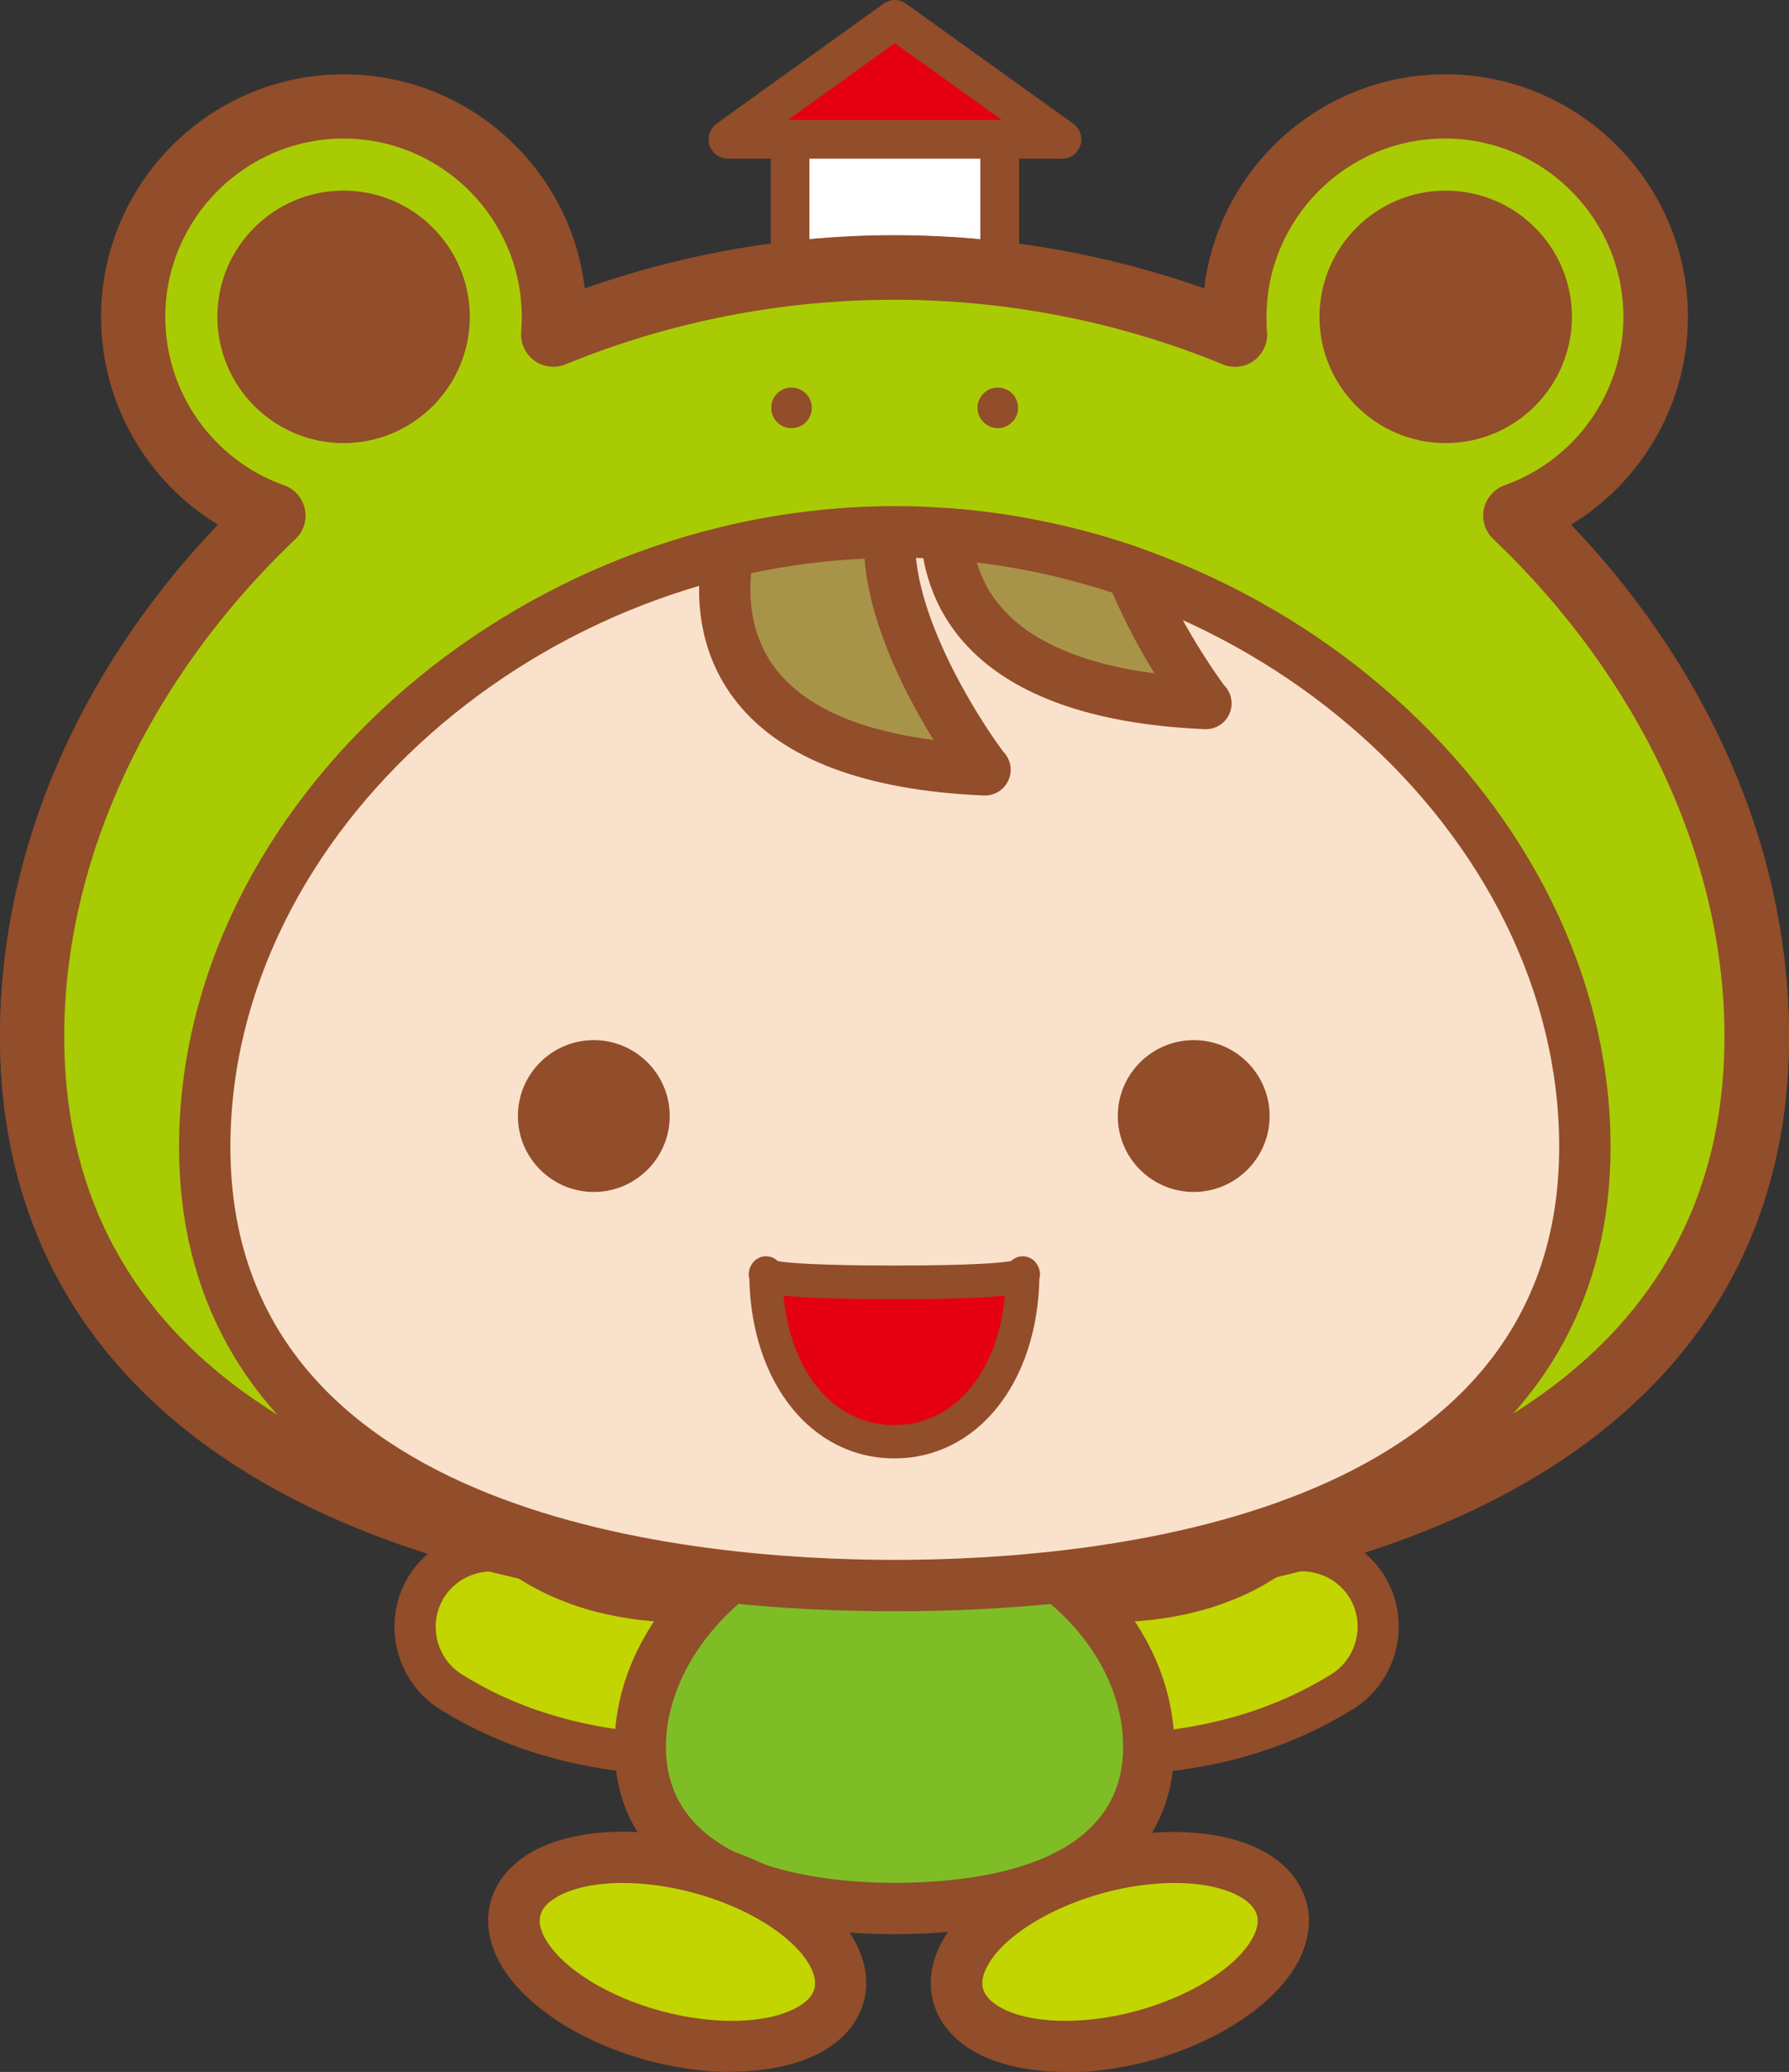
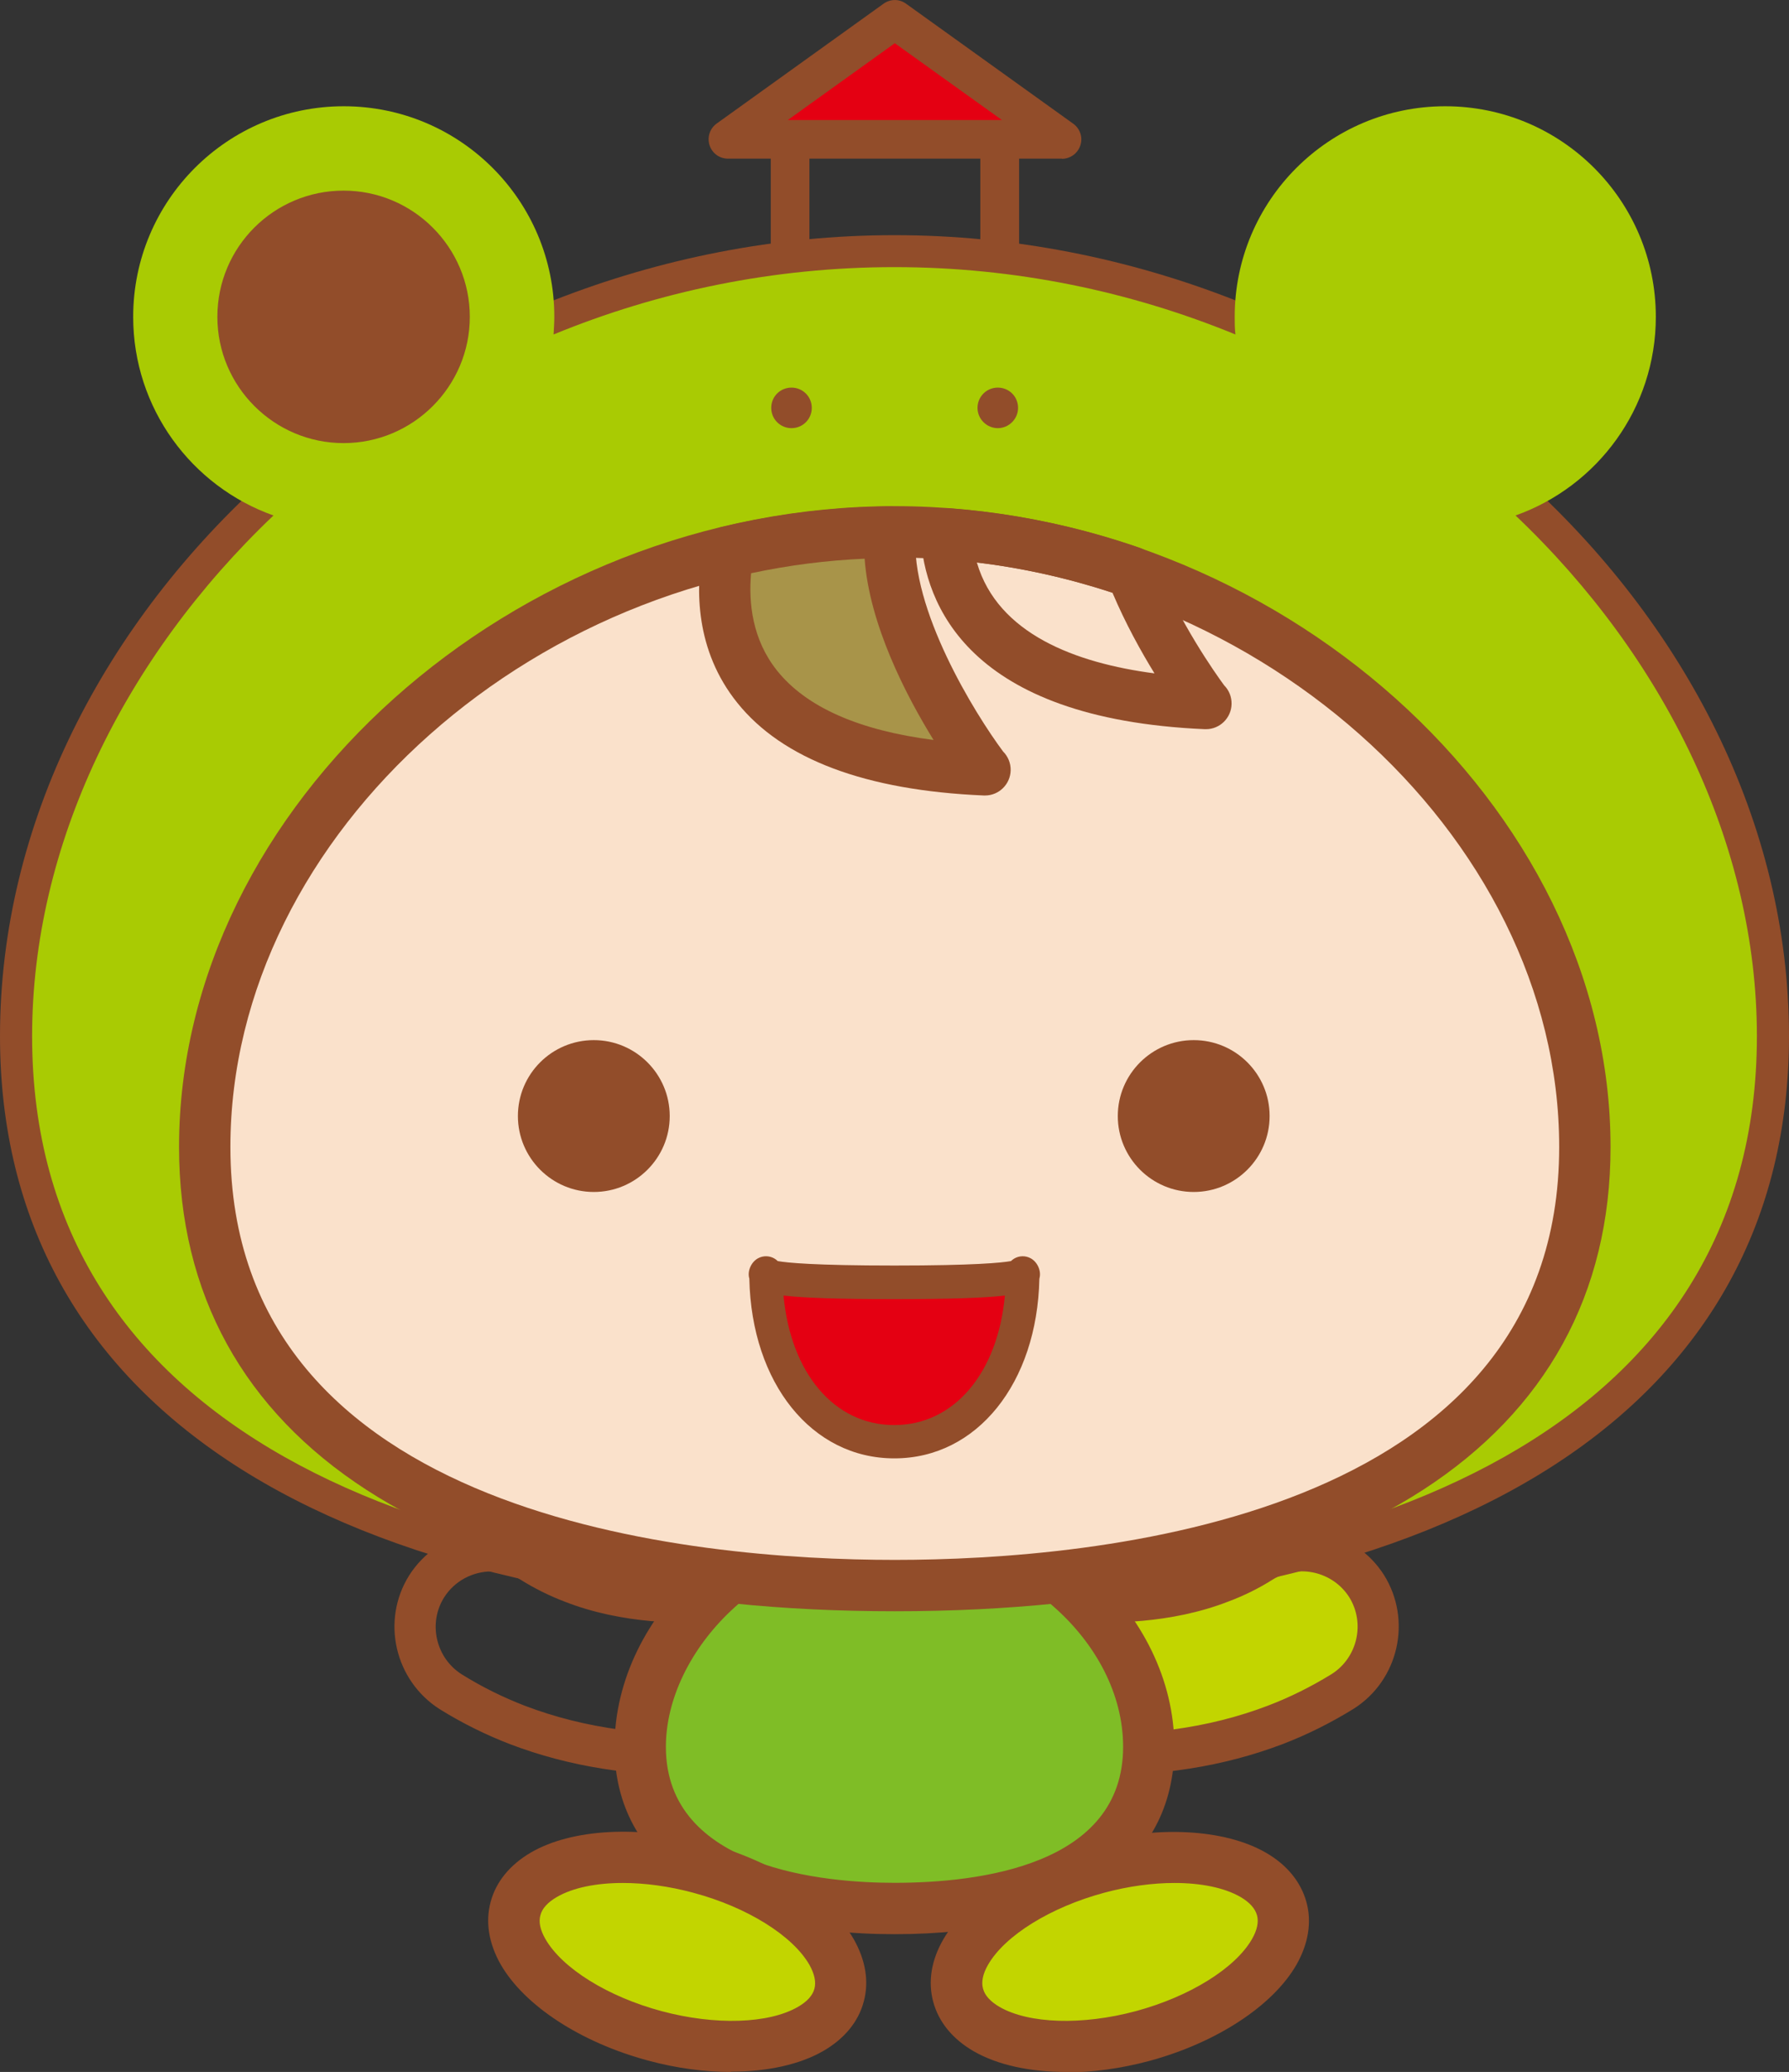
<svg xmlns="http://www.w3.org/2000/svg" viewBox="0 0 120.9 140">
  <rect x="0" y="0" width="120.9" height="140" fill="#333333" stroke="none" />
  <defs>
    <style>.e{fill:#7fbd26;}.e,.f,.g,.h,.i,.j,.k,.l,.m{stroke-width:0px;}.f{fill:#e40012;}.g{fill:#a9cb03;}.h{fill:#a89449;}.i{fill:#c2d500;}.j{fill:#924d2a;}.k{fill:#fff;}.l{fill:#ffef00;}.m{fill:#fae1cb;}</style>
  </defs>
  <g>
    <g>
-       <rect class="k" x="53.4" y="7.09" width="14.16" height="11.93" />
      <path class="j" d="m67.56,20.33h-14.16c-.72,0-1.31-.58-1.31-1.31V7.09c0-.72.58-1.31,1.31-1.31h14.16c.72,0,1.31.58,1.31,1.31v11.93c0,.72-.58,1.31-1.31,1.31Zm-12.86-2.61h11.55v-9.32h-11.55v9.32Z" />
      <polygon class="f" points="71.77 9.41 49.19 9.41 60.47 1.31 71.77 9.41" />
      <path class="j" d="m71.77,10.72h-22.58c-.57,0-1.07-.37-1.24-.91-.17-.54.02-1.13.48-1.46L59.71.25c.46-.33,1.07-.33,1.52,0l11.3,8.11c.46.33.66.92.48,1.46-.17.54-.68.91-1.24.91Zm-18.53-2.61h14.47l-7.24-5.19-7.23,5.19Z" />
-       <path class="i" d="m49.03,118.49c3.78-.25,6.33-.95,6.58-1.01h0c2.75-.77,4.35-3.6,3.6-6.35h0c-.77-2.75-3.6-4.35-6.35-3.6h0s-.09.02-.2.05h0c-.18.05-.5.11-.9.18h0c-.81.16-1.98.34-3.4.43h0c-2.81.2-6.46,0-9.68-1.26h0c-.95-.36-1.87-.81-2.72-1.35h0c-2.41-1.51-5.58-.79-7.12,1.62h0c-1.51,2.41-.79,5.58,1.62,7.12h0c1.49.92,2.99,1.67,4.53,2.25h0c5.2,1.98,10.27,2.16,14.05,1.91h0v.02Z" />
      <path class="j" d="m47.64,119.98v-.05c-4.74.14-9.16-.55-13.15-2.07-1.64-.63-3.24-1.42-4.77-2.37-3.05-1.94-3.98-5.99-2.07-9.04,1.94-3.05,5.99-3.97,9.04-2.06.76.48,1.59.89,2.48,1.23,3.43,1.34,7.16,1.31,9.09,1.17,1.41-.09,2.54-.27,3.23-.41.39-.07.67-.12.83-.16,3.65-.98,7.27,1.07,8.24,4.54.94,3.49-1.11,7.1-4.57,8.07-.7.19-3.23.82-6.86,1.06l-1.49.1Zm-14.42-13.8c-1.25,0-2.49.62-3.21,1.76-1.09,1.74-.56,4.08,1.19,5.19,1.36.85,2.8,1.56,4.28,2.13,4.02,1.53,8.55,2.15,13.46,1.82l1.33-.09c2.73-.27,4.58-.75,4.97-.86,1.99-.55,3.17-2.64,2.63-4.64-.55-1.98-2.63-3.16-4.64-2.62l-.3.07c-.13.04-.49.11-.95.19-.74.14-1.99.35-3.54.44-2.15.16-6.35.19-10.28-1.35-1.05-.4-2.05-.9-2.96-1.47-.61-.39-1.3-.57-1.98-.57Z" />
      <path class="i" d="m72.16,118.49c-3.78-.25-6.33-.95-6.58-1.01h0c-2.75-.77-4.35-3.6-3.6-6.35h0c.77-2.75,3.6-4.35,6.35-3.6h0s.09.02.2.05h0c.18.05.5.11.9.18h0c.81.16,1.98.34,3.4.43h0c2.81.2,6.46,0,9.68-1.26h0c.95-.36,1.87-.81,2.72-1.35h0c2.41-1.51,5.58-.79,7.12,1.62h0c1.51,2.41.79,5.58-1.62,7.12h0c-1.49.92-2.99,1.67-4.53,2.25h0c-5.2,1.98-10.27,2.16-14.05,1.91h0v.02Z" />
      <path class="j" d="m73.55,119.95l-1.49-.07c-3.63-.24-6.16-.87-6.85-1.06-3.47-.97-5.53-4.58-4.59-8.06.97-3.47,4.59-5.53,8.06-4.59.33.08.61.14.97.19.74.14,1.86.32,3.26.41,1.94.14,5.67.17,9.09-1.17.9-.34,1.74-.76,2.49-1.23,3.05-1.91,7.1-.99,9.04,2.05,1.91,3.06.99,7.11-2.05,9.04-1.54.95-3.14,1.75-4.78,2.38-3.99,1.52-8.41,2.22-13.15,2.07v.03Zm-2.63-2.97l1.33.09c4.91.32,9.44-.29,13.46-1.83,1.47-.56,2.91-1.28,4.29-2.13,1.74-1.11,2.27-3.44,1.18-5.19-1.11-1.74-3.44-2.27-5.19-1.18-.9.57-1.9,1.07-2.97,1.47-3.92,1.53-8.12,1.5-10.28,1.35-1.54-.1-2.79-.3-3.57-.45-.42-.07-.77-.15-.97-.2l-.23-.05c-2.01-.54-4.08.64-4.64,2.63-.54,1.99.64,4.08,2.63,4.63.38.1,2.23.58,4.97.86Z" />
      <path class="l" d="m2.17,70.01c0-26.46,26.1-51.95,58.28-51.95s58.28,25.51,58.28,51.95-26.1,37.04-58.28,37.04c-32.18,0-58.28-10.61-58.28-37.04Z" />
      <path class="j" d="m60.45,109.22C22.03,109.22,0,94.93,0,70.01,0,41.18,28.25,15.89,60.45,15.89s60.45,25.29,60.45,54.12c0,24.92-22.03,39.21-60.45,39.21Zm0-88.99c-29.89,0-56.1,23.26-56.1,49.77,0,31.47,39.24,34.87,56.1,34.87s56.1-3.4,56.1-34.87c0-26.52-26.22-49.77-56.1-49.77Z" />
      <path class="g" d="m102.42,34.83c5.52-1.96,9.48-7.23,9.48-13.42,0-7.86-6.37-14.23-14.23-14.23s-14.23,6.37-14.23,14.23c0,.41,0,.79.05,1.19-7.07-2.9-14.86-4.55-23.04-4.55s-15.96,1.64-23.04,4.55c.02-.38.05-.79.05-1.19,0-7.86-6.37-14.23-14.23-14.23s-14.23,6.37-14.23,14.23c0,6.19,3.96,11.46,9.48,13.42C8.39,44.43,2.17,57.1,2.17,70.01c0,26.46,26.1,37.04,58.28,37.04,32.18,0,58.28-10.61,58.28-37.04,0-12.9-6.21-25.58-16.3-35.17Z" />
-       <path class="j" d="m60.45,109.22C22.03,109.22,0,94.93,0,70.01c0-12.17,5.35-24.6,14.77-34.53-4.85-2.93-7.94-8.24-7.94-14.06,0-9.05,7.36-16.4,16.4-16.4,8.39,0,15.33,6.33,16.29,14.47,13.46-4.77,28.4-4.77,41.86,0,.96-8.14,7.9-14.47,16.29-14.47,9.05,0,16.4,7.36,16.4,16.4,0,5.82-3.09,11.13-7.94,14.06,9.42,9.93,14.77,22.36,14.77,34.53,0,24.92-22.03,39.21-60.45,39.21ZM23.23,9.36c-6.65,0-12.06,5.41-12.06,12.06,0,5.1,3.23,9.67,8.03,11.37.71.25,1.24.86,1.4,1.6.16.74-.08,1.51-.63,2.03-9.93,9.44-15.63,21.69-15.63,33.6,0,31.47,39.24,34.87,56.1,34.87s56.1-3.4,56.1-34.87c0-11.91-5.7-24.15-15.63-33.6-.55-.52-.79-1.29-.63-2.03.16-.74.69-1.34,1.4-1.6,4.8-1.71,8.03-6.28,8.03-11.37,0-6.65-5.41-12.06-12.06-12.06s-12.06,5.41-12.06,12.06c0,.32,0,.63.03.95.08.76-.24,1.51-.85,1.98-.61.46-1.42.57-2.13.27-14.17-5.82-30.25-5.82-44.42,0-.69.28-1.48.19-2.09-.24-.61-.43-.95-1.15-.91-1.9.02-.34.04-.7.04-1.06,0-6.65-5.41-12.06-12.06-12.06Z" />
      <path class="e" d="m43.27,118.04c0-7.79,7.7-15.33,17.18-15.33s17.18,7.52,17.18,15.33-7.7,10.92-17.18,10.92-17.18-3.13-17.18-10.92Z" />
      <path class="j" d="m60.45,130.69c-11.84,0-18.92-4.73-18.92-12.66,0-9.09,8.84-17.07,18.92-17.07s18.91,7.98,18.91,17.07c0,8.04-6.89,12.66-18.91,12.66Zm0-26.26c-8.84,0-15.45,7.18-15.45,13.6,0,8.29,10.8,9.19,15.45,9.19,5.77,0,15.45-1.19,15.45-9.19,0-7.12-7.36-13.6-15.45-13.6Z" />
      <path class="j" d="m52.12,27.56c0-.77.61-1.37,1.37-1.37s1.37.61,1.37,1.37-.61,1.37-1.37,1.37-1.37-.61-1.37-1.37Z" />
      <path class="j" d="m68.8,27.56c0-.77-.61-1.37-1.37-1.37s-1.37.61-1.37,1.37.63,1.37,1.37,1.37,1.37-.61,1.37-1.37Z" />
      <path class="j" d="m14.69,21.41c0-4.73,3.83-8.53,8.53-8.53s8.53,3.83,8.53,8.53-3.83,8.53-8.53,8.53-8.53-3.83-8.53-8.53Z" />
-       <path class="j" d="m106.23,21.41c0-4.73-3.83-8.53-8.53-8.53s-8.53,3.83-8.53,8.53,3.83,8.53,8.53,8.53,8.53-3.83,8.53-8.53Z" />
      <path class="m" d="m13.84,77.51c0-21.17,20.87-41.57,46.63-41.57s46.63,20.4,46.63,41.57-20.87,29.63-46.63,29.63c-25.76,0-46.63-8.49-46.63-29.63Z" />
      <path class="j" d="m60.47,108.87c-30.74,0-48.37-11.43-48.37-31.37,0-23.07,22.6-43.3,48.37-43.3s48.37,20.23,48.37,43.3c0,19.93-17.63,31.37-48.37,31.37Zm0-71.2c-23.92,0-44.9,18.61-44.9,39.83,0,25.18,31.4,27.9,44.9,27.9s44.9-2.72,44.9-27.9c0-21.22-20.98-39.83-44.9-39.83Z" />
      <path class="h" d="m66.55,52.02s-6.94-9.1-6.39-16.05c-3.78.02-7.43.5-10.94,1.33-.86,4.77-.18,13.98,17.36,14.73h-.02Z" />
      <path class="j" d="m66.57,53.75s-.05,0-.08,0c-8-.34-13.61-2.45-16.67-6.27-2.84-3.54-2.82-7.66-2.32-10.5.12-.68.63-1.22,1.31-1.38,3.75-.89,7.57-1.35,11.33-1.38.54,0,.95.2,1.28.55.33.36.5.83.46,1.32-.39,5.04,4.01,12.14,5.91,14.69.32.32.52.77.51,1.27-.02.94-.79,1.7-1.73,1.7Zm-15.81-15.03c-.18,2,.07,4.49,1.76,6.6,1.97,2.46,5.52,4.03,10.57,4.68-1.86-3.01-4.33-7.78-4.66-12.25-2.55.11-5.12.44-7.66.98Z" />
-       <path class="h" d="m81.48,47.53s-3.11-4.08-5-8.87c-3.96-1.37-8.17-2.27-12.54-2.59.29,4.82,3.51,10.85,17.56,11.46h-.02Z" />
      <path class="j" d="m81.5,49.27s-.05,0-.08,0c-16.07-.7-18.93-8.5-19.21-13.09-.03-.5.16-.99.51-1.34.36-.35.86-.53,1.34-.5,4.4.32,8.77,1.22,12.98,2.68.48.17.86.53,1.05,1,1.57,3.99,4.05,7.49,4.64,8.29.32.32.51.77.5,1.26-.02.94-.79,1.7-1.73,1.7Zm-15.48-11.25c1.41,4.81,6.67,6.78,12,7.48-.91-1.48-1.96-3.37-2.84-5.45-2.99-.98-6.06-1.67-9.16-2.04Z" />
      <path class="i" d="m56.71,134.81c-.83,3.13-6.42,4.37-12.45,2.75-6.03-1.62-10.27-5.47-9.41-8.6.83-3.13,6.42-4.37,12.45-2.75,6.03,1.62,10.27,5.47,9.41,8.6Z" />
      <path class="j" d="m49.41,140c-1.78,0-3.7-.25-5.61-.77-4.55-1.22-8.36-3.71-9.96-6.49-.81-1.42-1.05-2.88-.68-4.24.36-1.35,1.3-2.5,2.72-3.33,2.78-1.61,7.32-1.85,11.85-.64,4.55,1.22,8.36,3.71,9.96,6.49.81,1.42,1.05,2.88.68,4.23-.36,1.36-1.31,2.51-2.73,3.33-1.61.93-3.81,1.4-6.25,1.4Zm-7.32-12.77c-1.8,0-3.38.32-4.46.95-.62.36-.99.77-1.11,1.23-.13.46-.01,1,.34,1.61,1.14,1.98,4.22,3.9,7.85,4.87,3.61.97,7.23.86,9.22-.29.62-.36.99-.77,1.11-1.23h0c.12-.46,0-1-.34-1.61-1.14-1.98-4.22-3.9-7.85-4.87-1.63-.44-3.27-.66-4.75-.66Z" />
      <path class="i" d="m64.75,134.81c.83,3.13,6.42,4.37,12.45,2.75,6.03-1.62,10.27-5.47,9.41-8.6-.83-3.13-6.42-4.37-12.45-2.75-6.03,1.62-10.27,5.47-9.41,8.6Z" />
      <path class="j" d="m72.05,140c-2.44,0-4.64-.47-6.25-1.4-1.42-.82-2.36-1.97-2.73-3.33-.37-1.35-.14-2.82.68-4.23,1.6-2.78,5.41-5.27,9.96-6.49,4.52-1.22,9.07-.97,11.85.64,1.42.82,2.36,1.98,2.73,3.34.37,1.34.13,2.81-.68,4.23-1.6,2.78-5.41,5.27-9.96,6.5-1.91.51-3.82.77-5.61.77Zm7.32-12.77c-1.48,0-3.12.22-4.75.66-3.63.98-6.71,2.89-7.85,4.87-.35.61-.46,1.15-.34,1.6h0c.12.47.5.88,1.11,1.24,1.99,1.15,5.6,1.26,9.22.29,3.63-.98,6.71-2.89,7.85-4.87.35-.61.46-1.15.34-1.6-.13-.47-.5-.88-1.11-1.24-1.09-.63-2.67-.95-4.47-.95Z" />
      <path class="j" d="m35,75.41c0-2.84,2.3-5.13,5.13-5.13s5.13,2.3,5.13,5.13-2.3,5.13-5.13,5.13-5.13-2.3-5.13-5.13Z" />
      <path class="j" d="m85.8,75.41c0-2.84-2.3-5.13-5.13-5.13s-5.13,2.3-5.13,5.13,2.3,5.13,5.13,5.13,5.13-2.3,5.13-5.13Z" />
      <path class="f" d="m60.43,86.65c-9.84,0-8.67-.63-8.67-.63,0,6.98,3.85,11.39,8.67,11.39s8.67-4.41,8.67-11.39c0,0,1.17.63-8.67.63Z" />
      <path class="j" d="m60.43,98.54c-5.57,0-9.64-5.08-9.79-12.13,0-.02,0-.03-.01-.05-.13-.5.15-1.1.6-1.34.35-.19.77-.18,1.11.02.08.05.15.1.22.17.62.11,2.47.3,7.88.3s7.26-.19,7.88-.3c.06-.06.14-.12.22-.17.34-.2.76-.21,1.11-.02.45.24.73.84.6,1.34,0,.02,0,.03-.01.05-.15,7.05-4.22,12.13-9.79,12.13Zm-7.48-11c.48,5.22,3.42,8.75,7.48,8.75s7-3.53,7.48-8.75c-1.4.16-3.69.24-7.48.24s-6.08-.08-7.48-.24Z" />
    </g>
  </g>
</svg>